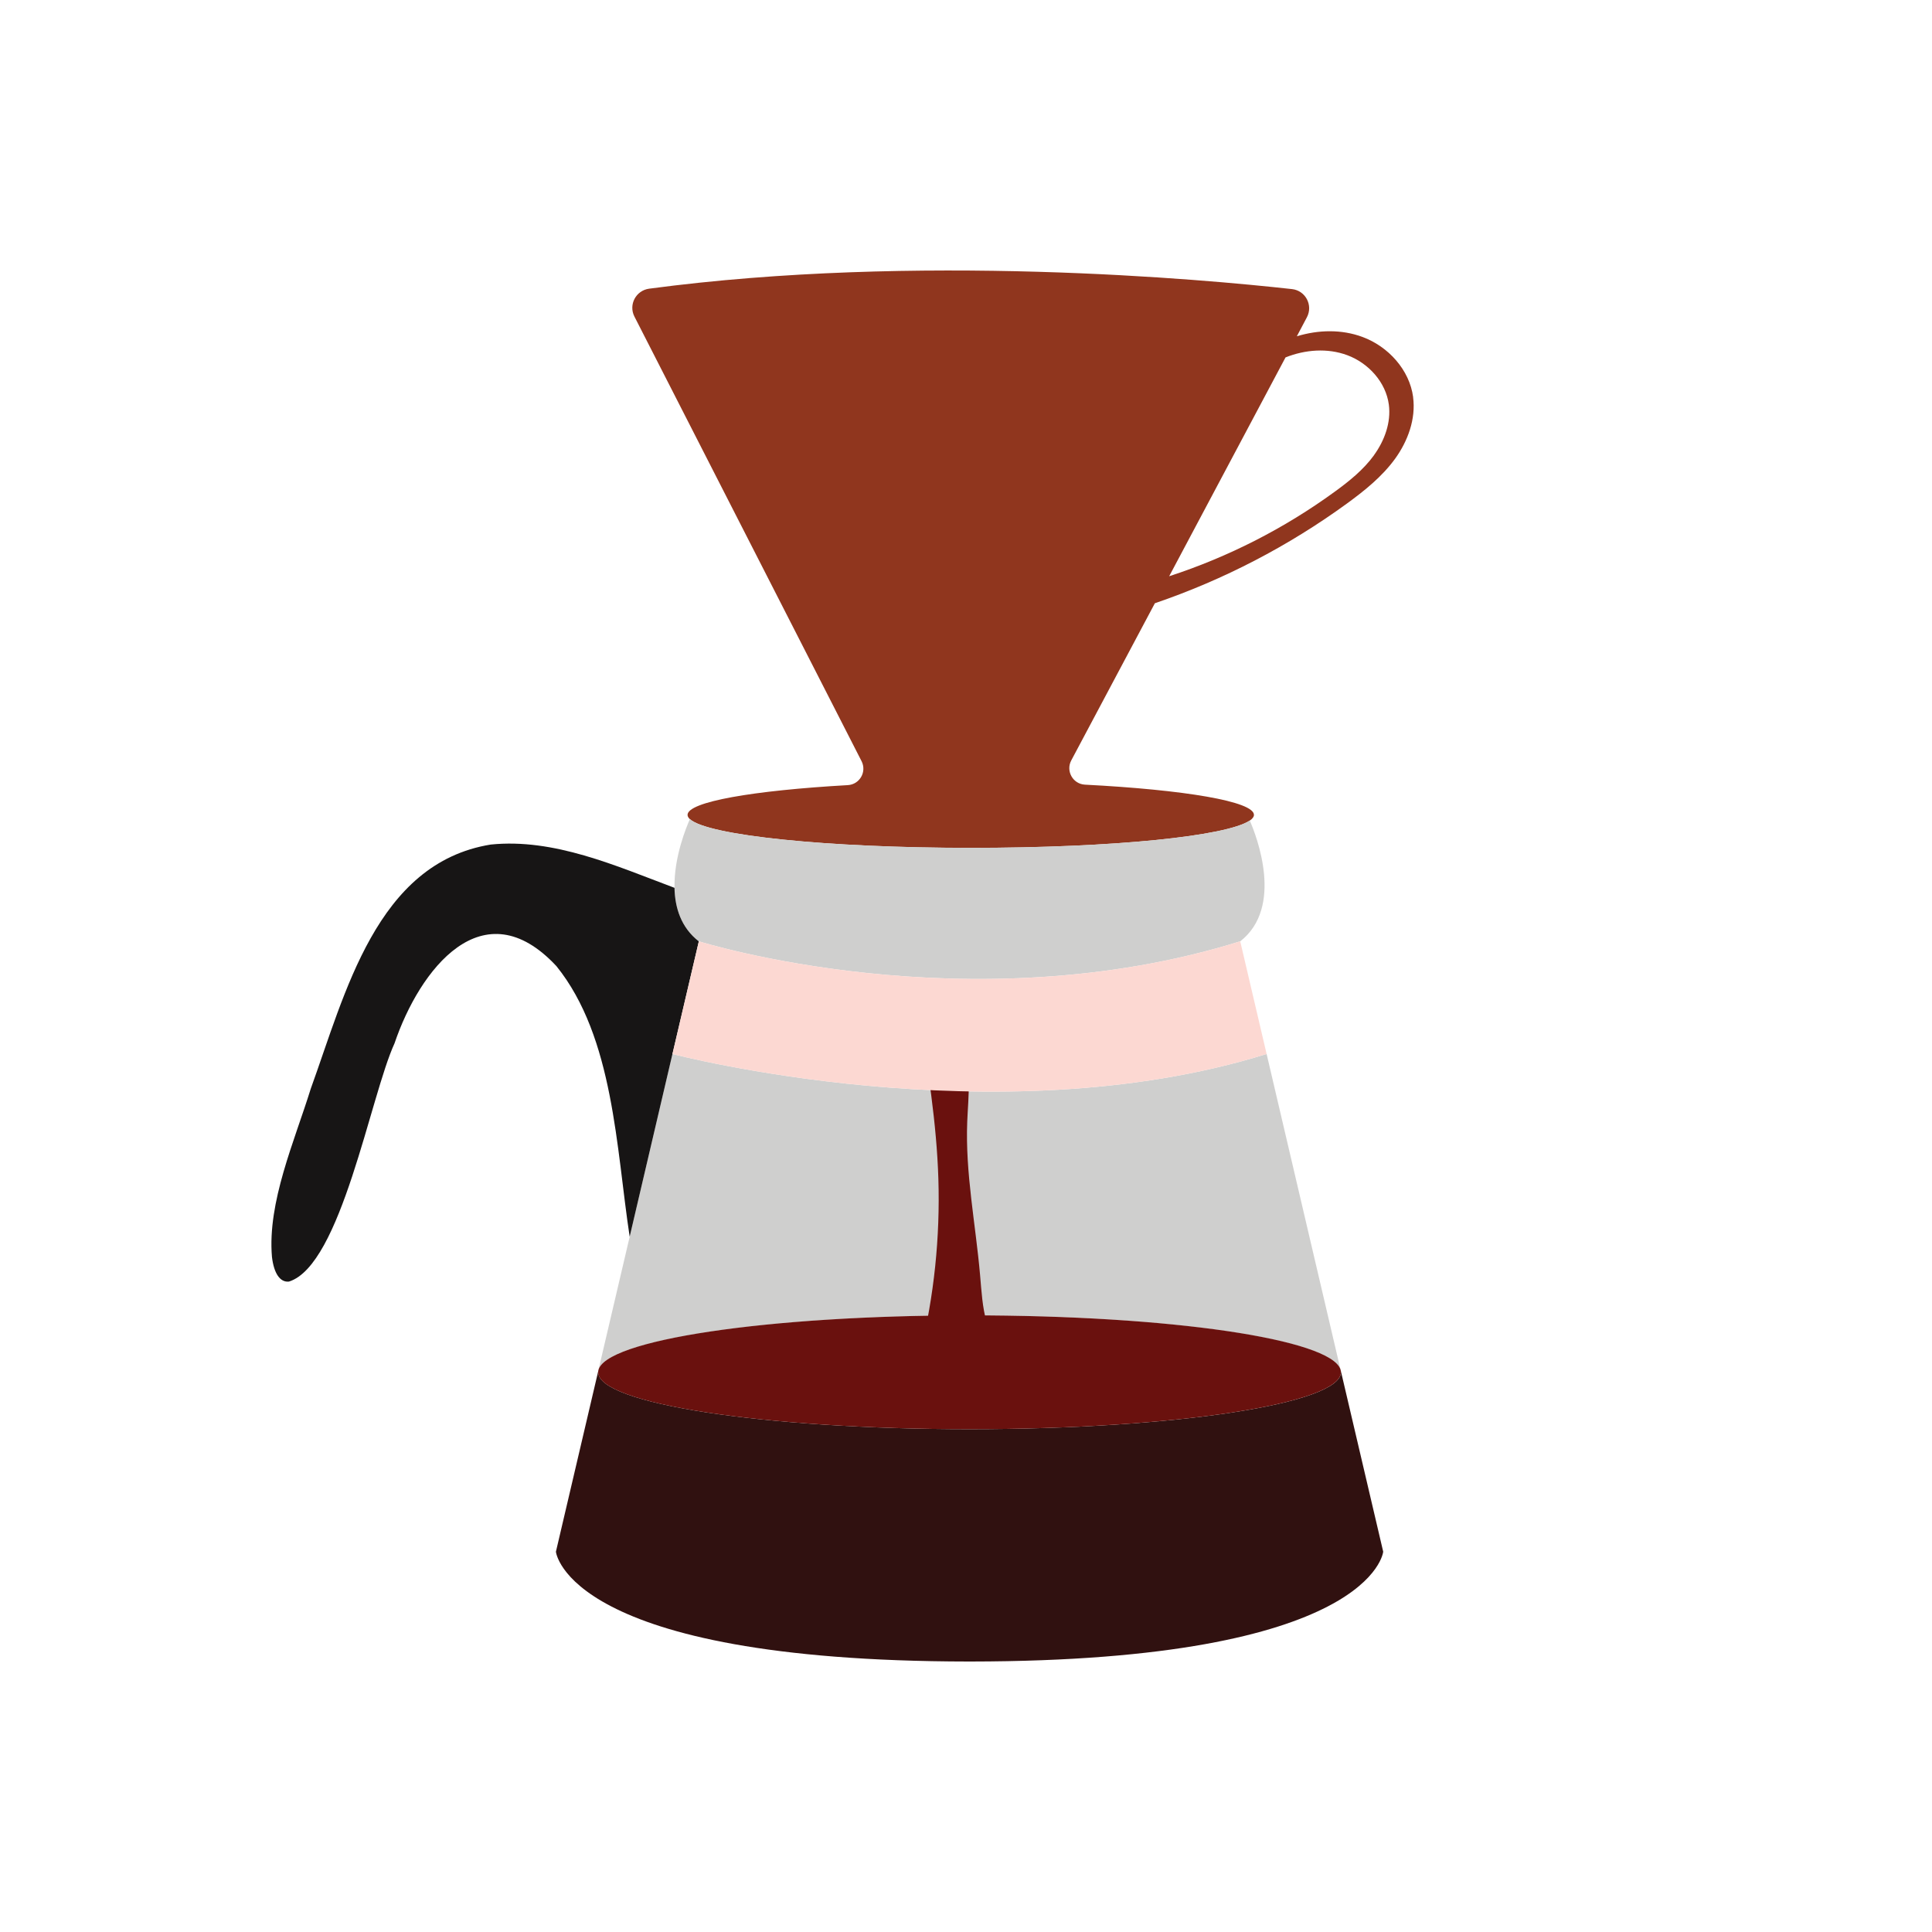
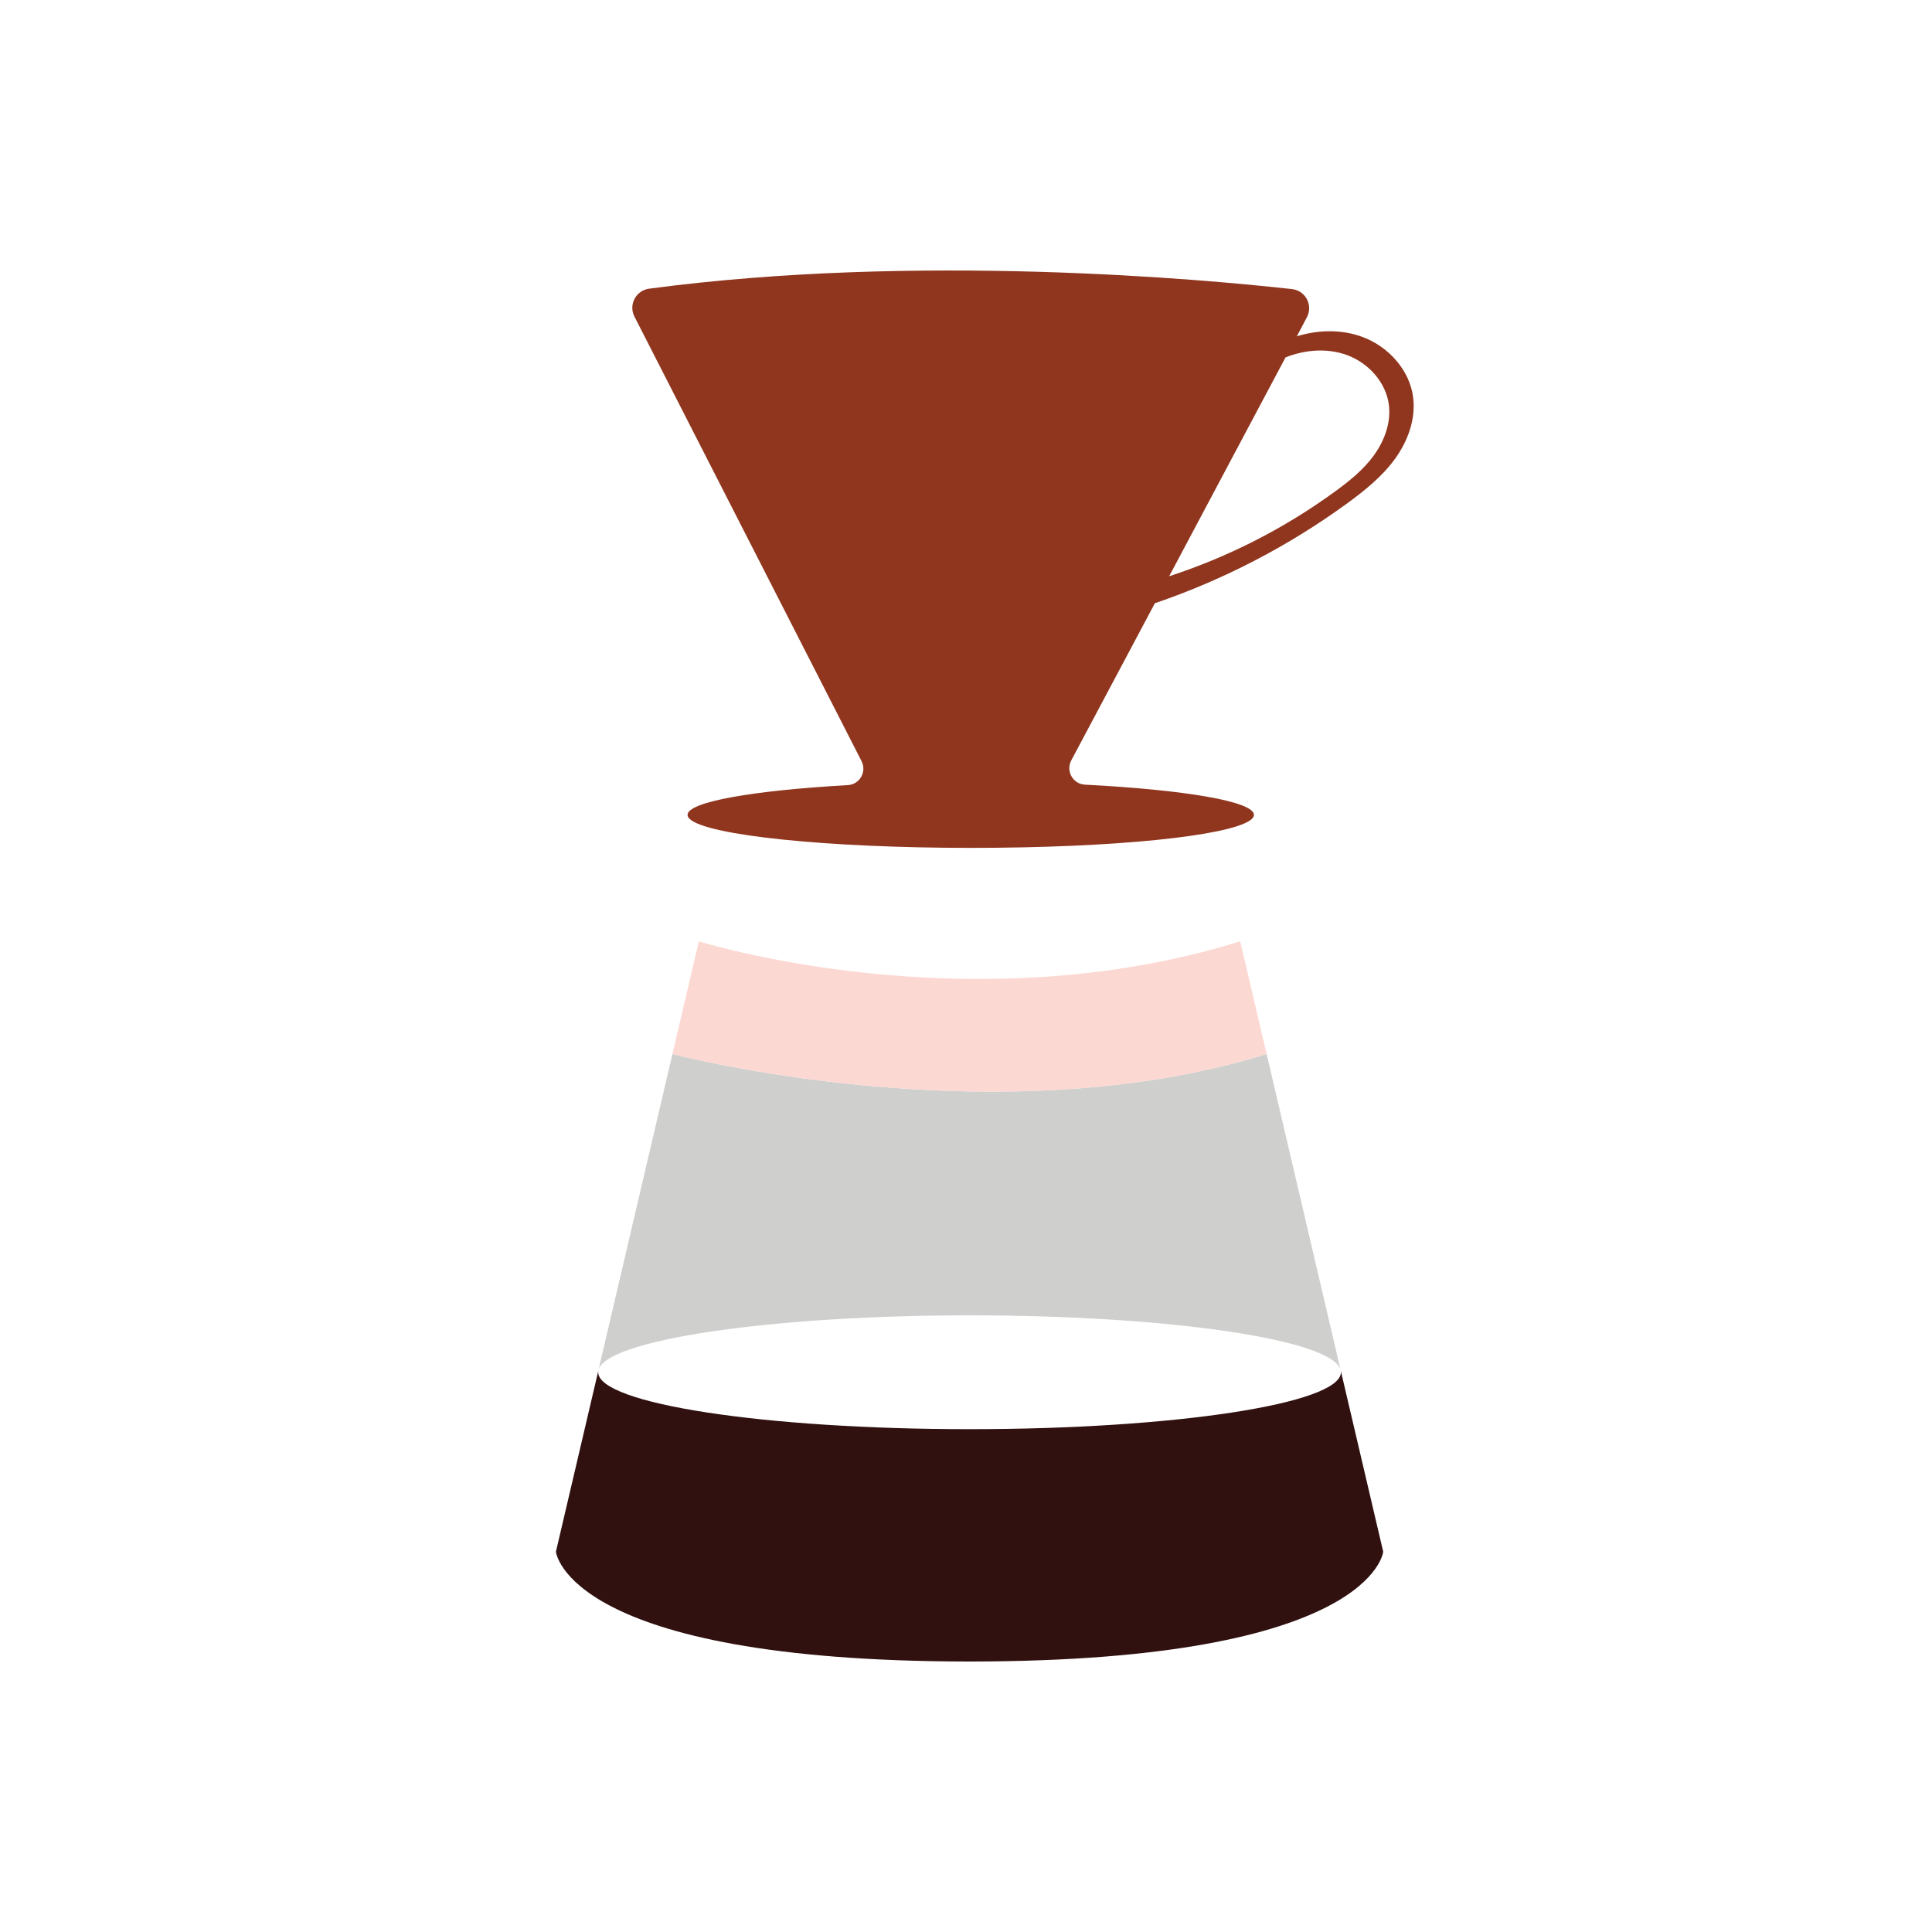
<svg xmlns="http://www.w3.org/2000/svg" id="Layer_1" data-name="Layer 1" viewBox="0 0 500 500">
  <defs>
    <style>
      .cls-1 {
        fill: #fcd8d2;
      }

      .cls-2 {
        fill: #301110;
      }

      .cls-3 {
        fill: #6a110e;
      }

      .cls-4 {
        fill: #cfcfce;
      }

      .cls-5 {
        fill: #171515;
      }

      .cls-6 {
        fill: #90361e;
      }
    </style>
  </defs>
  <g>
    <path class="cls-6" d="M365.72,102.78c-.94-7.07-6.43-13.11-13.12-15.58-5.41-2.01-11.44-1.86-16.98-.17l2.6-4.91c1.65-3.12-.34-6.9-3.83-7.3-23.03-2.56-97-9.36-166.39-.11-3.43.46-5.38,4.14-3.81,7.22l58.78,115.06c1.4,2.75-.48,6.03-3.56,6.2-24.54,1.39-41.47,4.32-41.47,7.7,0,.37.2.74.6,1.1h0c4.64,4.21,35.42,7.44,72.69,7.44s66.23-3.05,72.21-7.07c.71-.47,1.08-.97,1.08-1.47,0-3.49-17.98-6.49-43.73-7.82-3.12-.16-5.01-3.51-3.55-6.27l21.64-40.68c17.75-6.05,34.58-14.79,49.74-25.83,4.58-3.34,9.08-6.96,12.41-11.54,3.33-4.6,5.42-10.32,4.68-15.95ZM355.6,117.8c-2.73,3.77-6.42,6.73-10.18,9.46-13.01,9.48-27.54,16.89-42.84,21.87l30.11-56.63c5.08-2.03,10.86-2.48,15.98-.58,5.49,2.04,9.99,6.99,10.76,12.79.61,4.61-1.11,9.31-3.84,13.08Z" />
-     <path class="cls-4" d="M320.97,243.61c-70.37,21.92-140.11,0-140.11,0-4.61-3.57-6.18-8.72-6.29-13.85-.2-7.98,3.15-15.92,3.97-17.77,4.64,4.2,35.42,7.43,72.69,7.43s66.23-3.05,72.21-7.07c1.72,3.94,8.92,22.4-2.48,31.27Z" />
    <path class="cls-4" d="M346.91,354.39c-2.56-7.78-44.54-13.98-95.99-13.98s-94.77,6.39-96.09,14.35l8.13-34.7,11.07-47.29s83.39,21.92,153.77,0l19.11,81.62Z" />
    <path class="cls-2" d="M357.97,401.58s-2.68,28.31-106.73,28.42h-.64c-104.04-.11-106.73-28.42-106.73-28.42l10.97-46.82c-.01.13-.03.26-.03.38,0,8.13,43.04,14.73,96.12,14.73s96.1-6.6,96.1-14.73c0-.13-.01-.26-.03-.38l10.97,46.82Z" />
-     <path class="cls-5" d="M180.86,243.61l-6.83,29.16-11.07,47.29c-3.49-22.81-4.08-51.57-18.96-70.03-19.03-20.44-35.42.88-41.9,19.99-6.26,13.65-13.8,57.42-27.31,61.65-2.29.26-3.9-2.08-4.41-6.4-1.2-14.16,5.81-29.86,10.05-43.53,8.91-24.55,16.96-58.36,46.56-63.17,16.38-1.68,32.39,5.51,47.57,11.2.11,5.12,1.68,10.27,6.29,13.85Z" />
-     <path class="cls-3" d="M347.02,355.14c0,8.13-43.02,14.73-96.1,14.73s-96.12-6.6-96.12-14.73c0-.13.01-.26.03-.38,1.32-7.96,43.83-14.35,96.09-14.35s93.43,6.19,95.99,13.98c.03.13.07.24.09.37.01.13.03.26.03.38Z" />
  </g>
-   <path class="cls-3" d="M237.76,261.98c2.32,14.31,4.64,28.66,5.09,43.14.47,15.09-1.11,30.25-4.69,44.92-.1.42-.21.86-.07,1.27.28.83,1.32,1.06,2.19,1.14,7.31.69,14.69.71,22,.05-3.53-2.25-5.74-6.13-6.9-10.15s-1.37-8.23-1.74-12.4c-1.16-13.24-3.85-26.41-3.32-39.69.27-6.65,1.28-13.67-1.55-19.7-3.99,1-8.2,1.09-12.23.27" />
  <path class="cls-1" d="M327.8,272.77c-70.37,21.92-153.77,0-153.77,0l6.83-29.16s69.73,21.92,140.11,0l6.83,29.16Z" />
</svg>